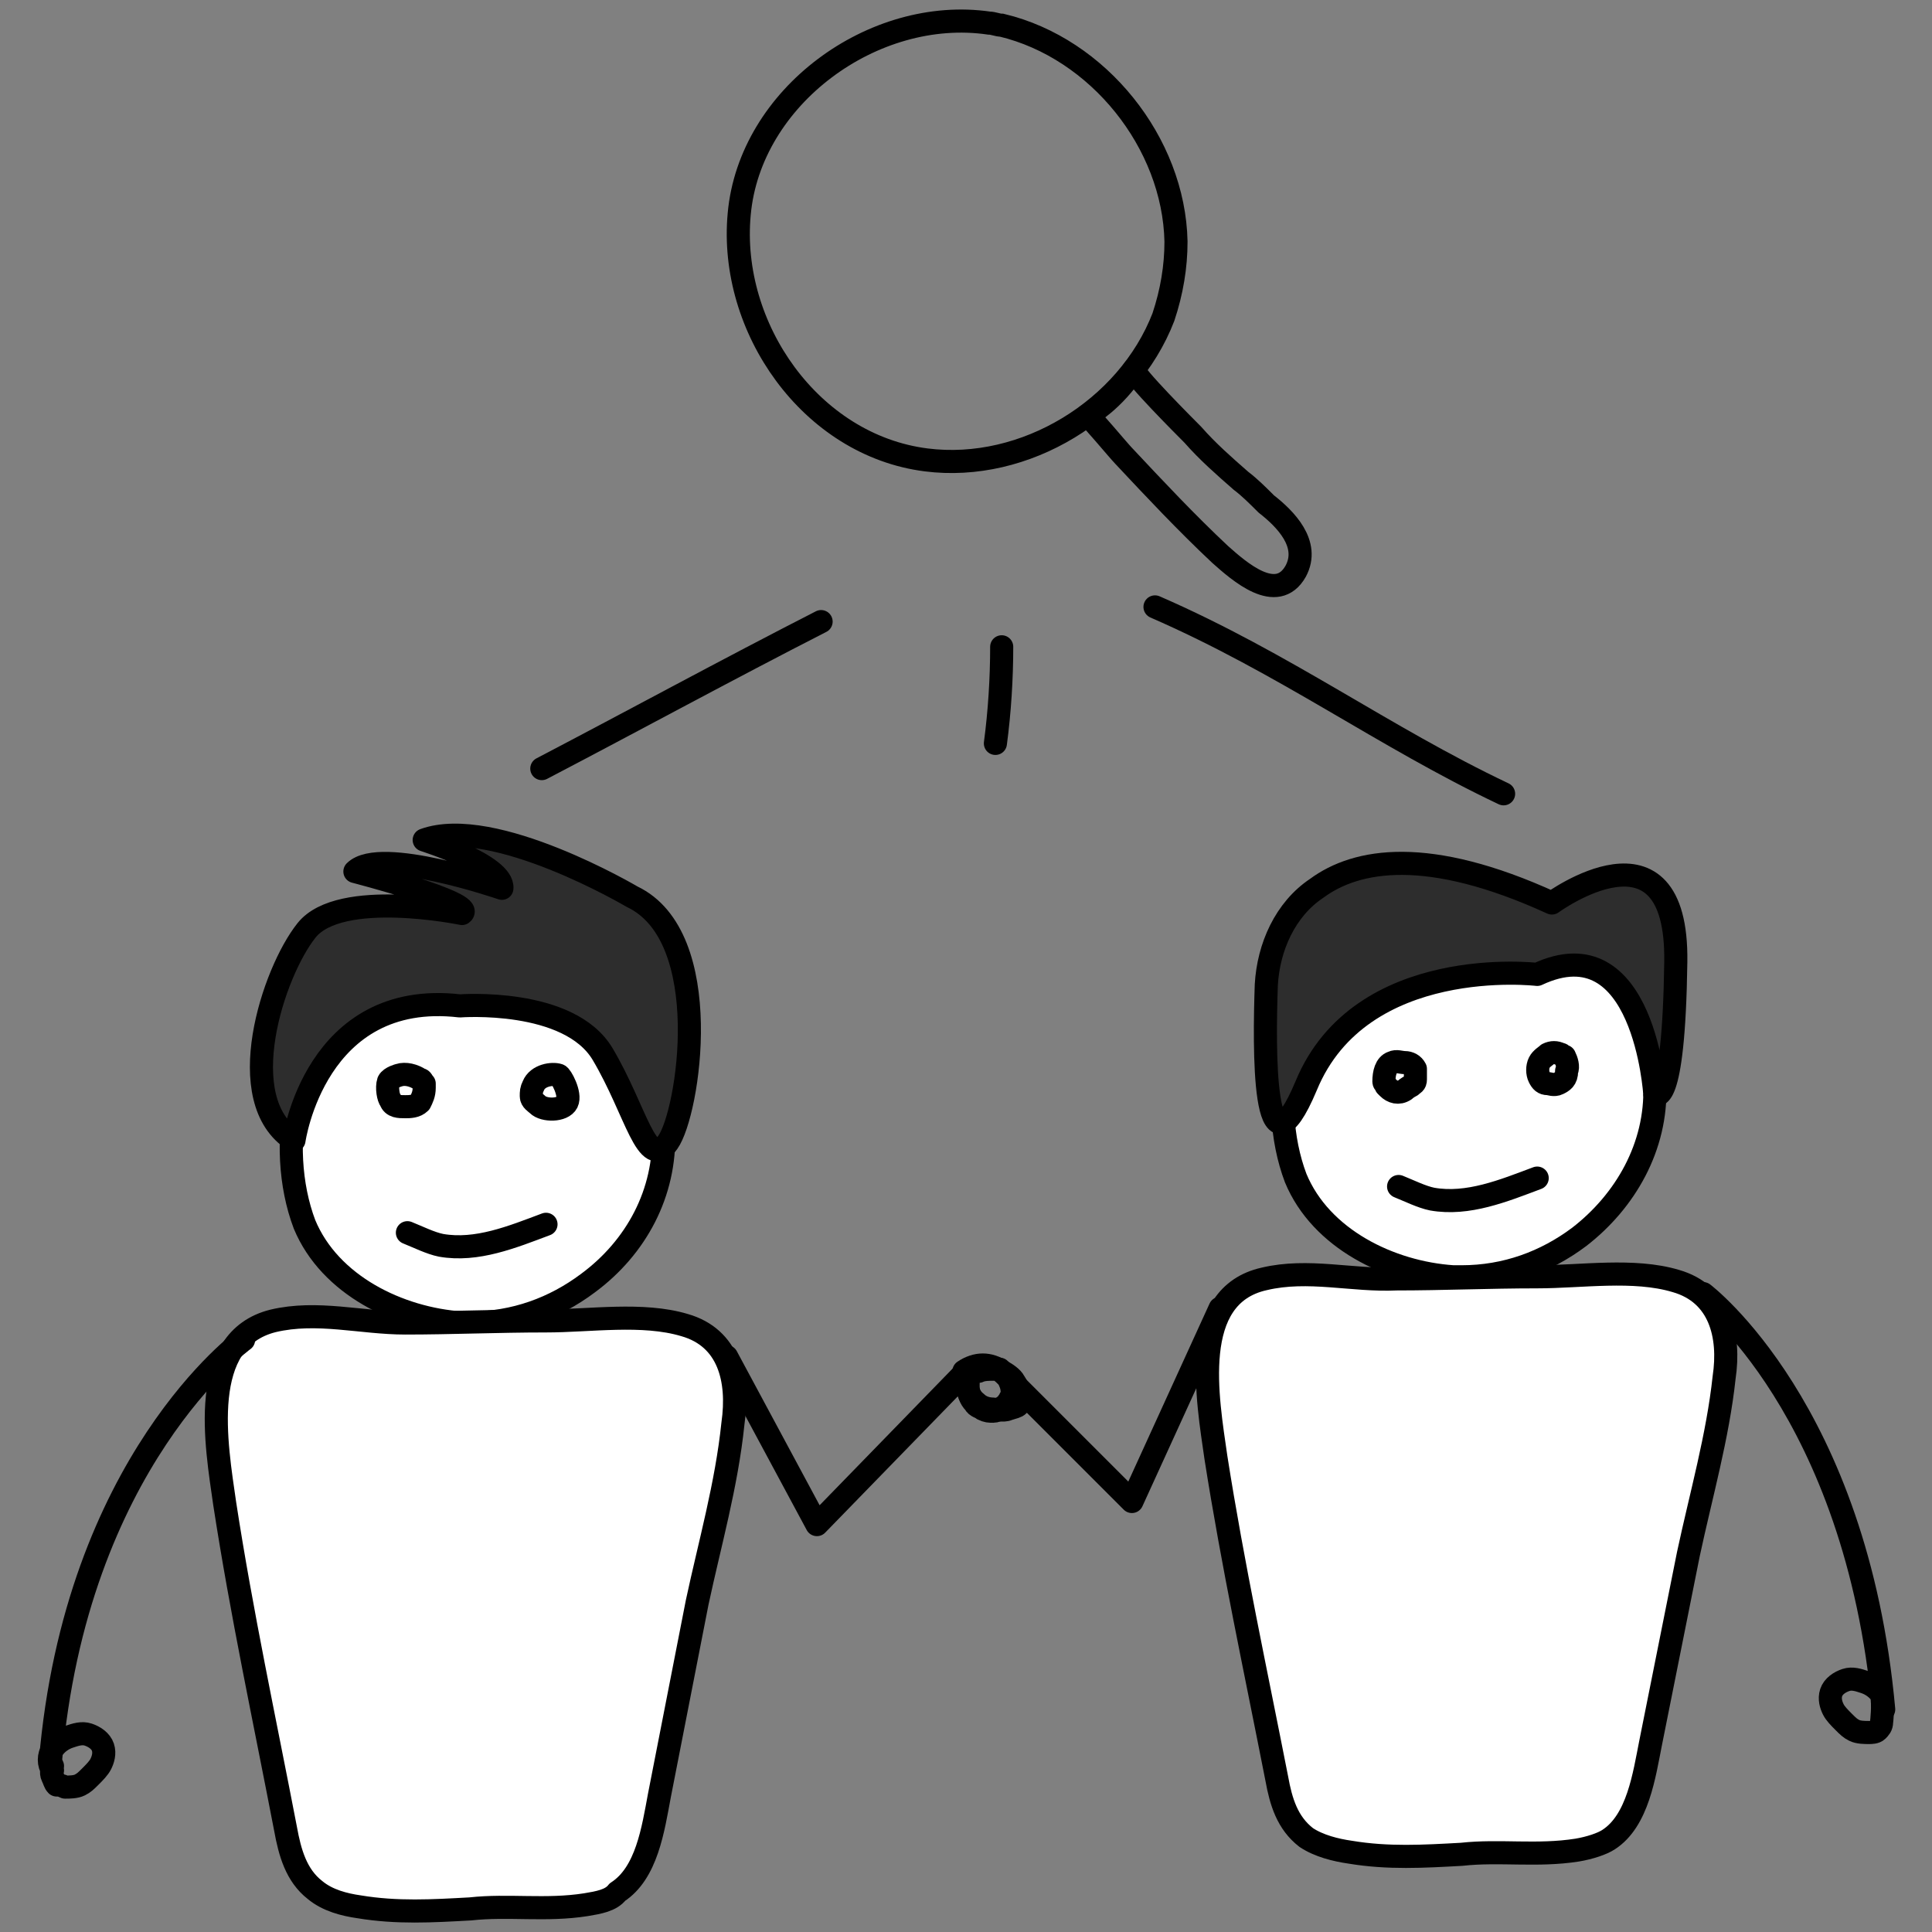
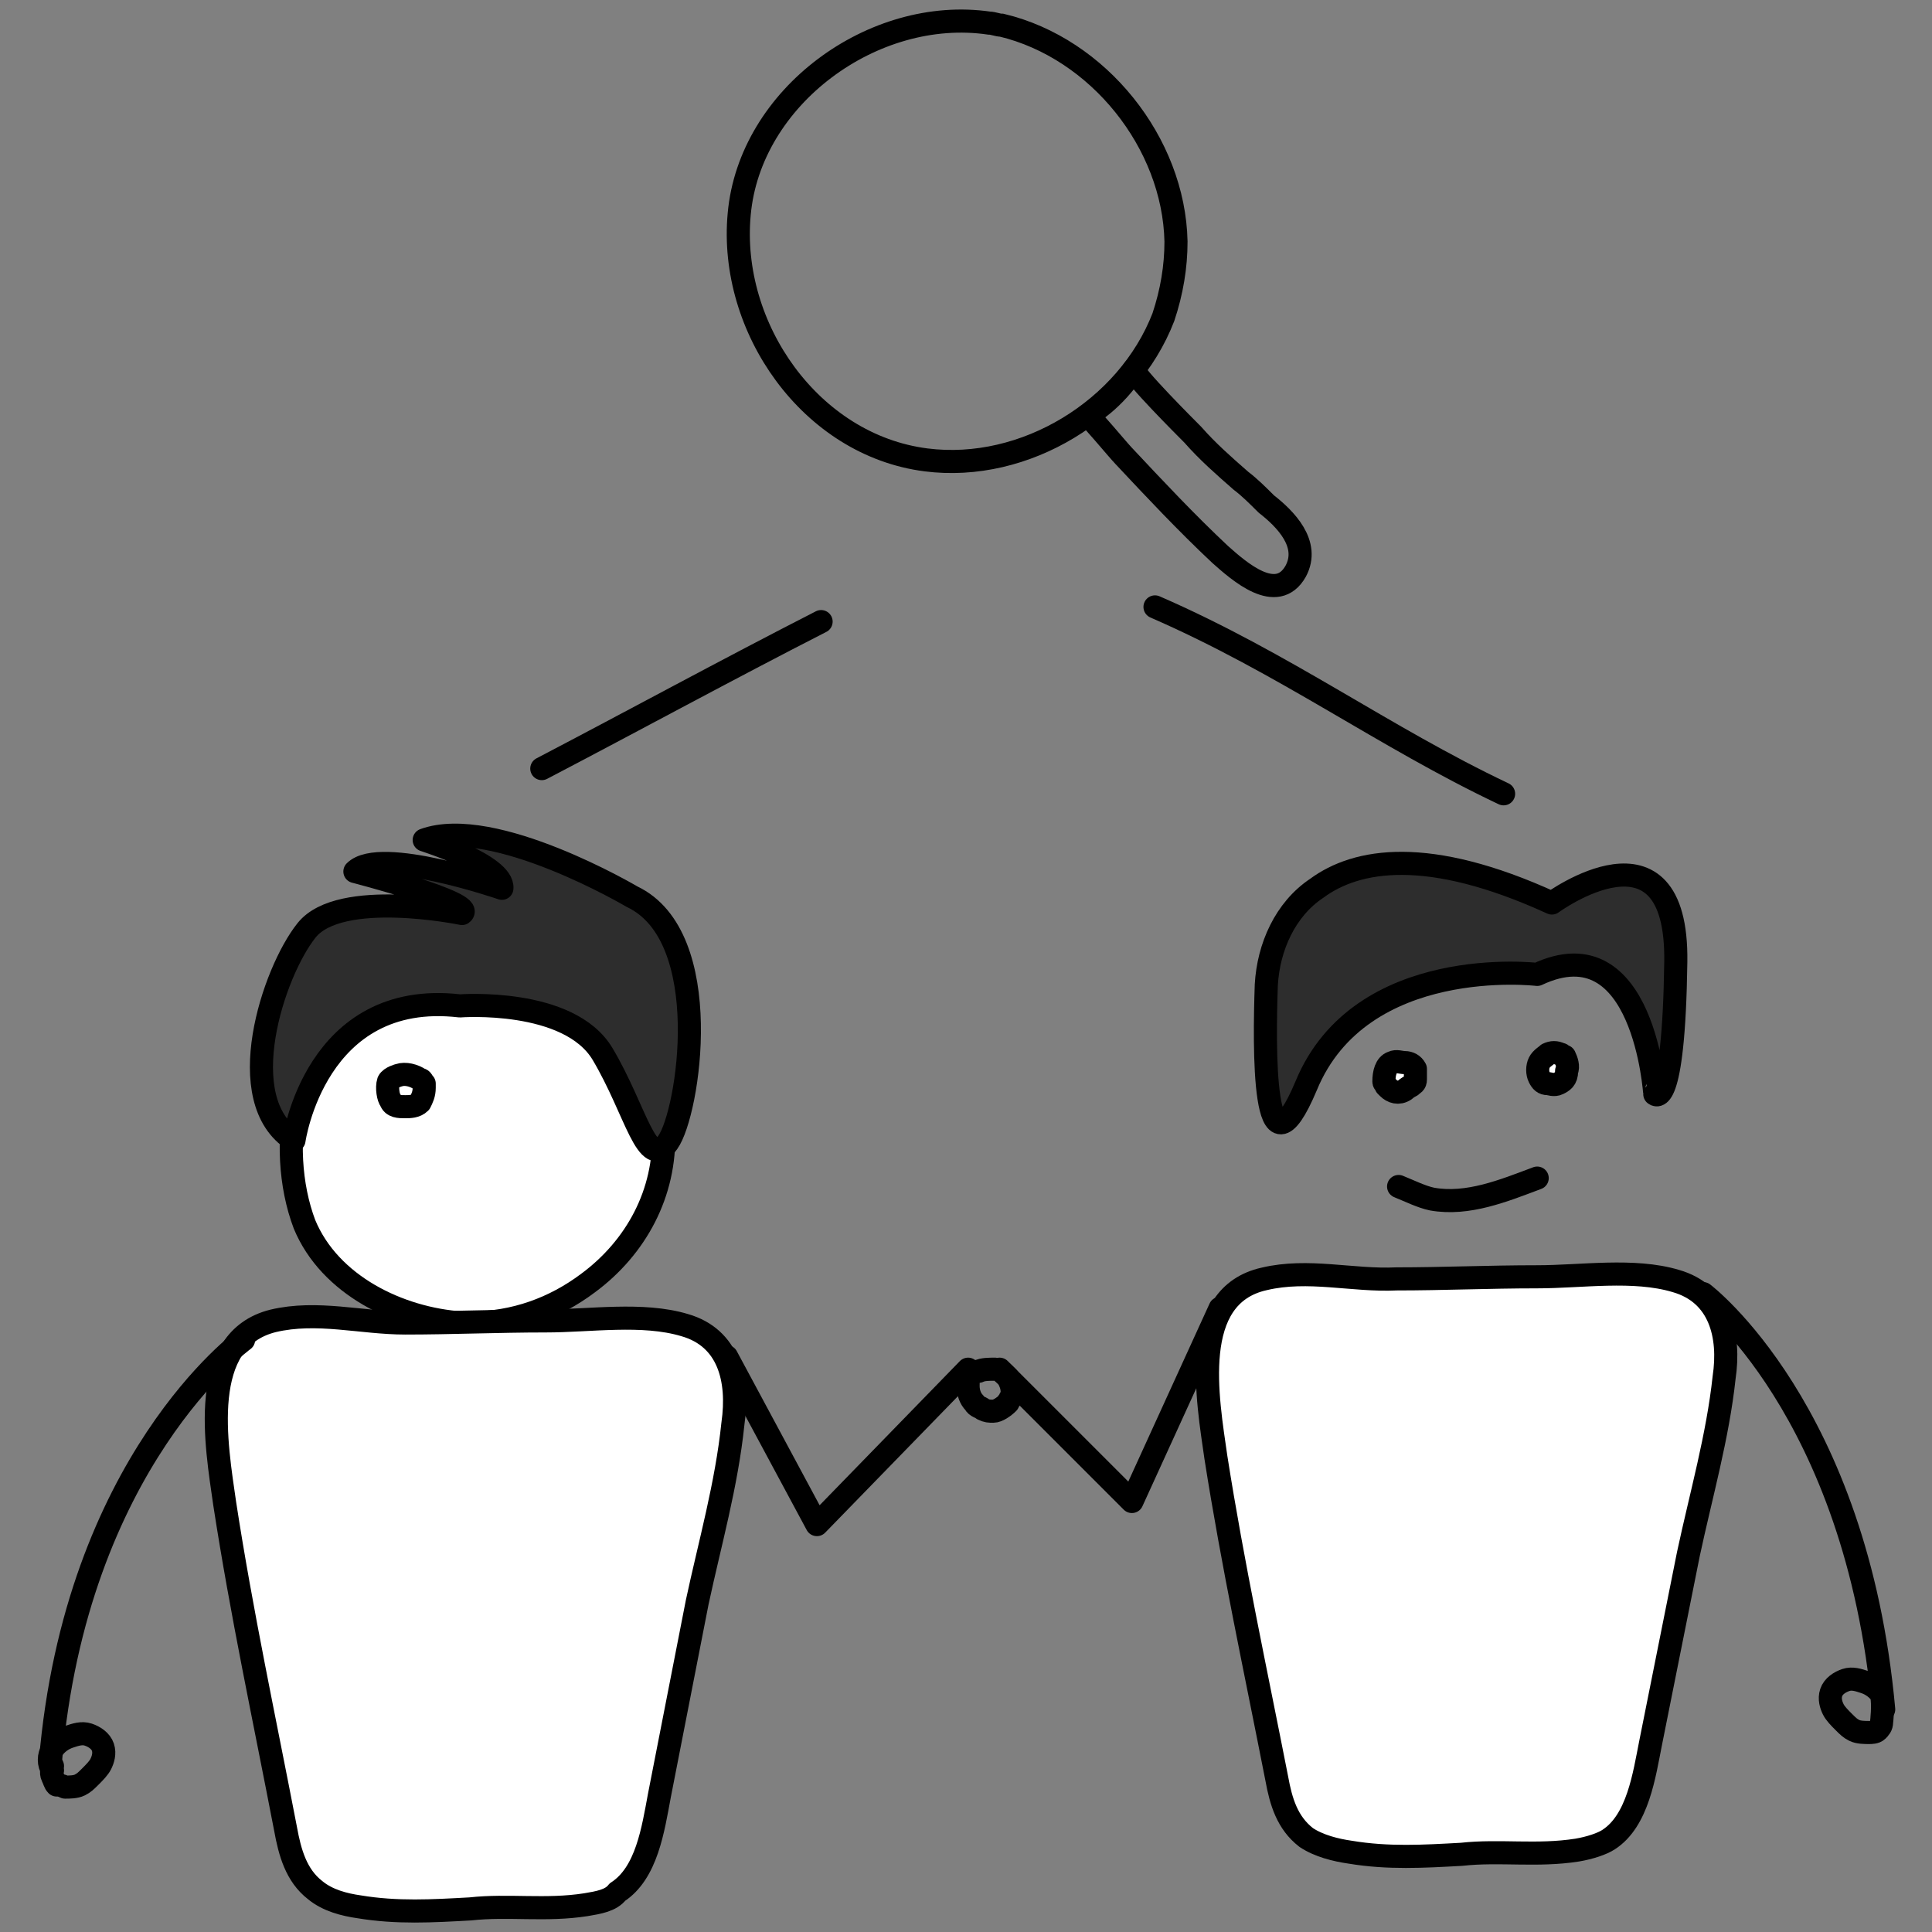
<svg xmlns="http://www.w3.org/2000/svg" id="Layer_1" x="0px" y="0px" viewBox="0 0 92 92" style="enable-background:new 0 0 92 92;" xml:space="preserve">
  <rect x="0" y="0" width="92" height="92" fill="#808080" stroke="none" />
  <style type="text/css">	.st0{fill:none;}	.st1{fill:#FFFFFF;stroke:#000000;stroke-width:1.1;stroke-linecap:round;stroke-linejoin:round;stroke-miterlimit:10;}	.st2{fill:none;stroke:#000000;stroke-width:1.1;stroke-linecap:round;stroke-linejoin:round;stroke-miterlimit:10;}	.st3{fill:#2D2D2D;stroke:#000000;stroke-width:1.1;stroke-linecap:round;stroke-linejoin:round;stroke-miterlimit:10;}	.st4{fill:none;stroke:#000000;stroke-width:1.1;stroke-miterlimit:10;}</style>
  <g>
    <rect class="st0" width="92" height="92" />
    <g>
      <g>
        <g>
-           <path class="st1" d="M75.2,58.9c-1.6,1.2-3.5,1.9-5.6,1.9c-0.1,0-0.3,0-0.4,0c-3-0.2-6.3-1.8-7.5-4.7c-1.4-3.7-0.5-9.2,3-11.4     c1.8-1.2,4-1.4,6.1-1.2c2.1,0.2,4.4,0.8,5.9,2.4c1.5,1.5,2.1,3.7,2.1,5.8C78.9,54.6,77.4,57.2,75.2,58.9z" />
          <path class="st1" d="M75.1,88.1L75.1,88.1c-1.9,0.3-3.7,0-5.5,0.2c-1.8,0.1-3.5,0.2-5.3-0.1c-0.7-0.1-1.5-0.3-2.1-0.7     c-0.9-0.7-1.2-1.7-1.4-2.8c-1-5.1-2.1-10.2-2.9-15.3c-0.4-2.8-1.3-7.7,2.3-8.5c2.1-0.5,4.2,0.1,6.3,0c2.2,0,4.4-0.1,6.7-0.1     c2.1,0,4.6-0.4,6.6,0.2c2.1,0.6,2.6,2.6,2.3,4.6c-0.3,2.8-1.1,5.6-1.7,8.4c-0.6,3-1.2,6-1.8,9c-0.3,1.5-0.6,3.7-2,4.6     C76.3,87.8,75.7,88,75.1,88.1z" />
          <path class="st1" d="M66.9,51.9C66.8,52,66.8,52,66.9,51.9c-0.3,0.2-0.6,0.1-0.8-0.1L66,51.7c0-0.1-0.1-0.1-0.1-0.2     c0-0.4,0.1-0.8,0.4-0.9c0.2-0.1,0.4,0,0.6,0s0.4,0.1,0.5,0.3c0,0.1,0,0.3,0,0.5c0,0.2-0.1,0.2-0.2,0.3     C67,51.8,66.9,51.9,66.9,51.9z" />
          <path class="st1" d="M74.2,51.6c-0.2,0.1-0.4,0-0.5,0c-0.2,0-0.3-0.1-0.4-0.3c-0.1-0.2-0.1-0.5,0-0.7c0.1-0.2,0.3-0.3,0.4-0.4     c0.2-0.1,0.4-0.1,0.6,0c0.1,0,0.1,0.1,0.2,0.1c0.1,0.2,0.2,0.5,0.1,0.7C74.6,51.4,74.4,51.5,74.2,51.6z" />
          <path class="st2" d="M66.6,56.5c0.5,0.2,1.1,0.5,1.6,0.6c1.7,0.3,3.4-0.4,5-1" />
          <path class="st3" d="M73.2,46.4c0,0-8.4-1-11,5.3c-2.1,5-2-1.9-1.9-4.8c0.1-1.8,0.9-3.6,2.4-4.6c1.9-1.4,5.3-2,11.2,0.7     c0,0,6-4.4,5.9,2.8c-0.1,7.2-1,6.3-1,6.3S78.3,44,73.2,46.4z" />
          <polyline class="st2" points="58.1,62.3 53.9,71.5 47.6,65.2     " />
          <path class="st2" d="M46.8,67.1c-0.1-0.1-0.3-0.1-0.4-0.3c-0.2-0.2-0.3-0.5-0.3-0.8c0-0.2,0-0.4,0.1-0.5     c0.1-0.1,0.2-0.2,0.4-0.2c0.2-0.1,0.5-0.1,0.8-0.1c0.2,0,0.4,0.2,0.6,0.4c0.1,0.2,0.2,0.4,0.2,0.7c0,0.1,0,0.2-0.1,0.3     c0,0.1-0.1,0.1-0.1,0.2c-0.2,0.2-0.5,0.4-0.7,0.4C47.1,67.2,47,67.2,46.8,67.1z" />
          <path class="st2" d="M81.1,61.6c0,0,7.3,5.5,8.6,19.8" />
          <path class="st2" d="M89.6,82c0,0.2-0.1,0.3-0.2,0.4c-0.1,0.1-0.3,0.1-0.4,0.1c-0.2,0-0.5,0-0.7-0.1c-0.2-0.1-0.3-0.2-0.5-0.4     c-0.2-0.2-0.4-0.4-0.5-0.6c-0.1-0.2-0.2-0.5-0.1-0.8c0.1-0.3,0.4-0.5,0.7-0.6c0.3-0.1,0.6,0,0.9,0.1s0.6,0.3,0.8,0.6     C89.7,81.2,89.6,82,89.6,82z" />
        </g>
        <g>
          <path class="st1" d="M28,61.1c-1.6,1.2-3.5,1.9-5.6,1.9c-0.1,0-0.3,0-0.4,0c-3-0.2-6.3-1.8-7.5-4.7c-1.4-3.7-0.5-9.2,3-11.4     c1.8-1.2,4-1.4,6.1-1.2c2.1,0.2,4.4,0.8,5.9,2.4c1.5,1.5,2.1,3.7,2.1,5.8C31.7,56.8,30.3,59.4,28,61.1z" />
-           <path class="st1" d="M27.9,90.7L27.9,90.7c-1.9,0.3-3.7,0-5.5,0.2c-1.8,0.1-3.5,0.2-5.3-0.1c-0.7-0.1-1.5-0.3-2.1-0.8     c-0.9-0.7-1.2-1.8-1.4-2.9c-1-5.2-2.1-10.3-2.9-15.5c-0.4-2.8-1.3-7.8,2.3-8.7c2.1-0.5,4.2,0.1,6.3,0.1c2.2,0,4.4-0.1,6.7-0.1     c2.1,0,4.6-0.4,6.6,0.2c2.1,0.6,2.6,2.6,2.3,4.7c-0.3,2.9-1.1,5.7-1.7,8.5c-0.6,3.1-1.2,6.1-1.8,9.2c-0.3,1.6-0.6,3.7-2,4.6     C29.1,90.5,28.5,90.6,27.9,90.7z" />
-           <path class="st2" d="M19.4,58.7c0.5,0.2,1.1,0.5,1.6,0.6c1.7,0.3,3.4-0.4,5-1" />
+           <path class="st1" d="M27.9,90.7L27.9,90.7c-1.9,0.3-3.7,0-5.5,0.2c-1.8,0.1-3.5,0.2-5.3-0.1c-0.7-0.1-1.5-0.3-2.1-0.8     c-0.9-0.7-1.2-1.8-1.4-2.9c-1-5.2-2.1-10.3-2.9-15.5c-0.4-2.8-1.3-7.8,2.3-8.7c2.1-0.5,4.2,0.1,6.3,0.1c2.2,0,4.4-0.1,6.7-0.1     c2.1,0,4.6-0.4,6.6,0.2c2.1,0.6,2.6,2.6,2.3,4.7c-0.3,2.9-1.1,5.7-1.7,8.5c-0.6,3.1-1.2,6.1-1.8,9.2c-0.3,1.6-0.6,3.7-2,4.6     C29.1,90.5,28.5,90.6,27.9,90.7" />
          <polyline class="st2" points="34.6,64.6 38.9,72.6 46.1,65.2     " />
-           <path class="st2" d="M46,65.5c0,0.5,0.1,1,0.5,1.3c0.2,0.2,0.5,0.3,0.8,0.3c0.1,0,0.5,0.1,0.7,0c0.3-0.1,0.4-0.1,0.5-0.2     c0.2-0.3,0-0.8-0.2-1.1c-0.1-0.2-0.4-0.4-0.6-0.5c-0.3-0.2-0.6-0.3-0.9-0.3s-0.6,0.1-0.9,0.3L46,65.5z" />
          <path class="st1" d="M19,51.2c0.3-0.1,0.7,0,1,0.2c0.1,0,0.1,0.1,0.2,0.2c0,0.1,0,0.2,0,0.2c0,0.3-0.1,0.5-0.2,0.7     c-0.2,0.2-0.5,0.2-0.7,0.2c-0.3,0-0.6,0-0.7-0.3c-0.1-0.1-0.2-0.6-0.1-0.9C18.6,51.3,19,51.2,19,51.2z" />
-           <path class="st1" d="M26.6,51.2c0.1,0,0.6,0.9,0.4,1.3c-0.2,0.4-1.1,0.4-1.4,0.1c-0.1-0.1-0.3-0.2-0.3-0.4s0-0.3,0.1-0.5     C25.6,51.2,26.3,51.1,26.6,51.2z" />
          <path class="st3" d="M30.1,42.7c0,0-6.6-3.9-9.9-2.7c0,0,3.8,1.2,3.7,2.3c0,0-5.8-2-7-0.8c0,0,5.8,1.5,5.1,2     c0,0-5.8-1.2-7.4,0.8c-1.6,2-3.6,8.1-0.6,10c0,0,1-7.2,7.9-6.4c0,0,5.2-0.4,6.8,2.3s2.1,5.6,3.1,4.2     C32.8,53,34.1,44.6,30.1,42.7z" />
          <path class="st2" d="M11.6,63.8c0,0-8,5.8-9.2,20.1" />
          <path class="st2" d="M2.5,84.1c0,0.1-0.1,0.3,0,0.5c0.1,0.2,0.1,0.3,0.2,0.4c0.1,0,0.2,0,0.4,0.1c0.2,0,0.5,0,0.7-0.1     c0.2-0.1,0.3-0.2,0.5-0.4c0.2-0.2,0.4-0.4,0.5-0.6c0.1-0.2,0.2-0.5,0.1-0.8s-0.4-0.5-0.7-0.6c-0.3-0.1-0.6,0-0.9,0.1     S2.7,83,2.5,83.3c-0.2,0.3-0.2,0.7,0,1" />
        </g>
      </g>
      <path class="st2" d="M25.8,36.6c4.4-2.3,8.8-4.7,13.3-7" />
-       <path class="st2" d="M47.4,35.4c0.2-1.5,0.3-3.1,0.3-4.6" />
      <path class="st2" d="M71.6,37.8c-5.7-2.7-10.4-6.2-16.6-8.9" />
      <g>
        <path class="st4" d="M56,11.5c0,1.2-0.2,2.4-0.6,3.6c-1.7,4.4-6.6,7.4-11.3,6.8c-5.5-0.7-9.4-6.3-8.9-11.7    c0.5-5.6,6.4-9.9,11.9-9.1c0.2,0,0.4,0.1,0.6,0.1C52.3,2.3,55.9,6.8,56,11.5z" />
        <path class="st2" d="M54,17.6c-0.1,0.2,2.5,2.8,2.8,3.1c0.7,0.8,1.5,1.5,2.3,2.2c0.4,0.3,0.8,0.7,1.2,1.1    c0.9,0.7,2.1,1.9,1.4,3.2c-0.9,1.6-2.7,0-3.6-0.8c-1.6-1.5-3.1-3.1-4.6-4.7c-0.2-0.2-1.7-2-1.7-1.9C51.9,19.7,53,19.1,54,17.6z" />
      </g>
    </g>
  </g>
</svg>